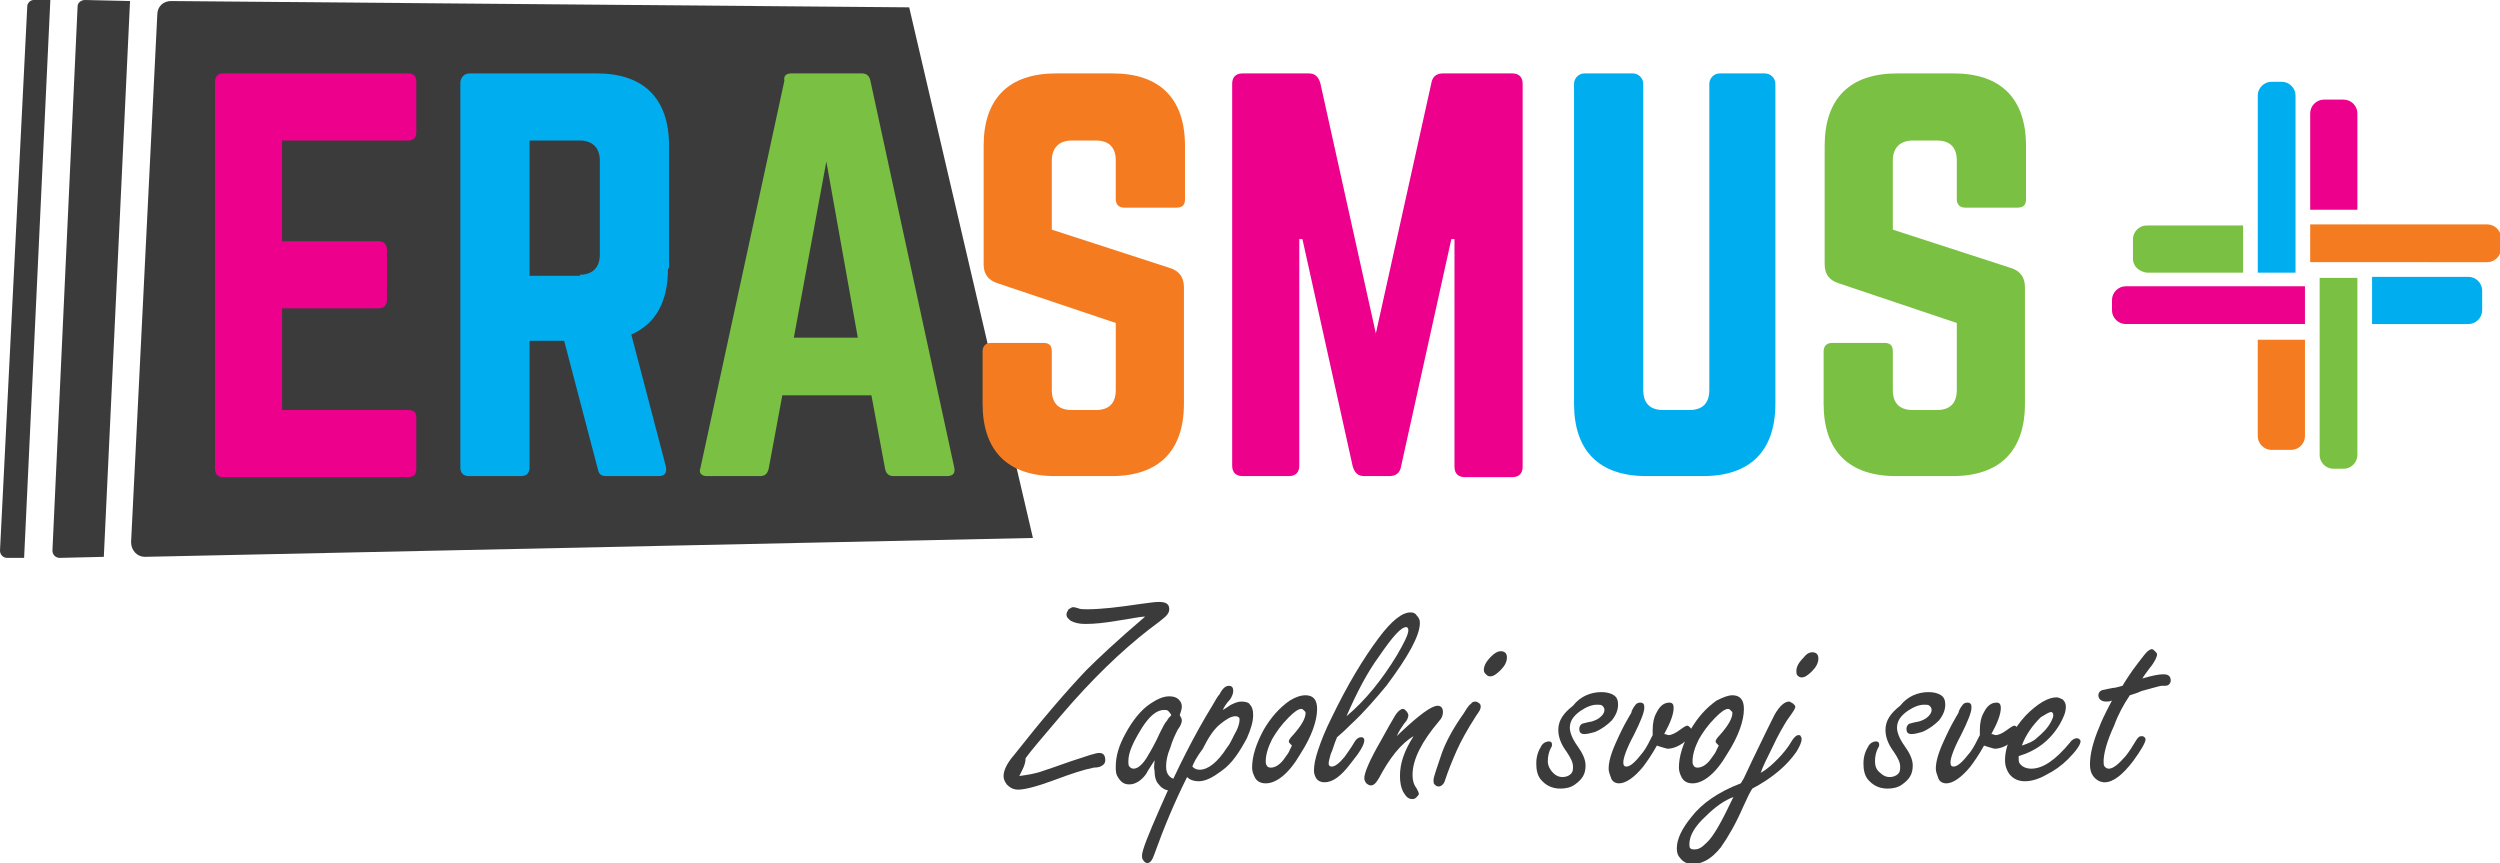
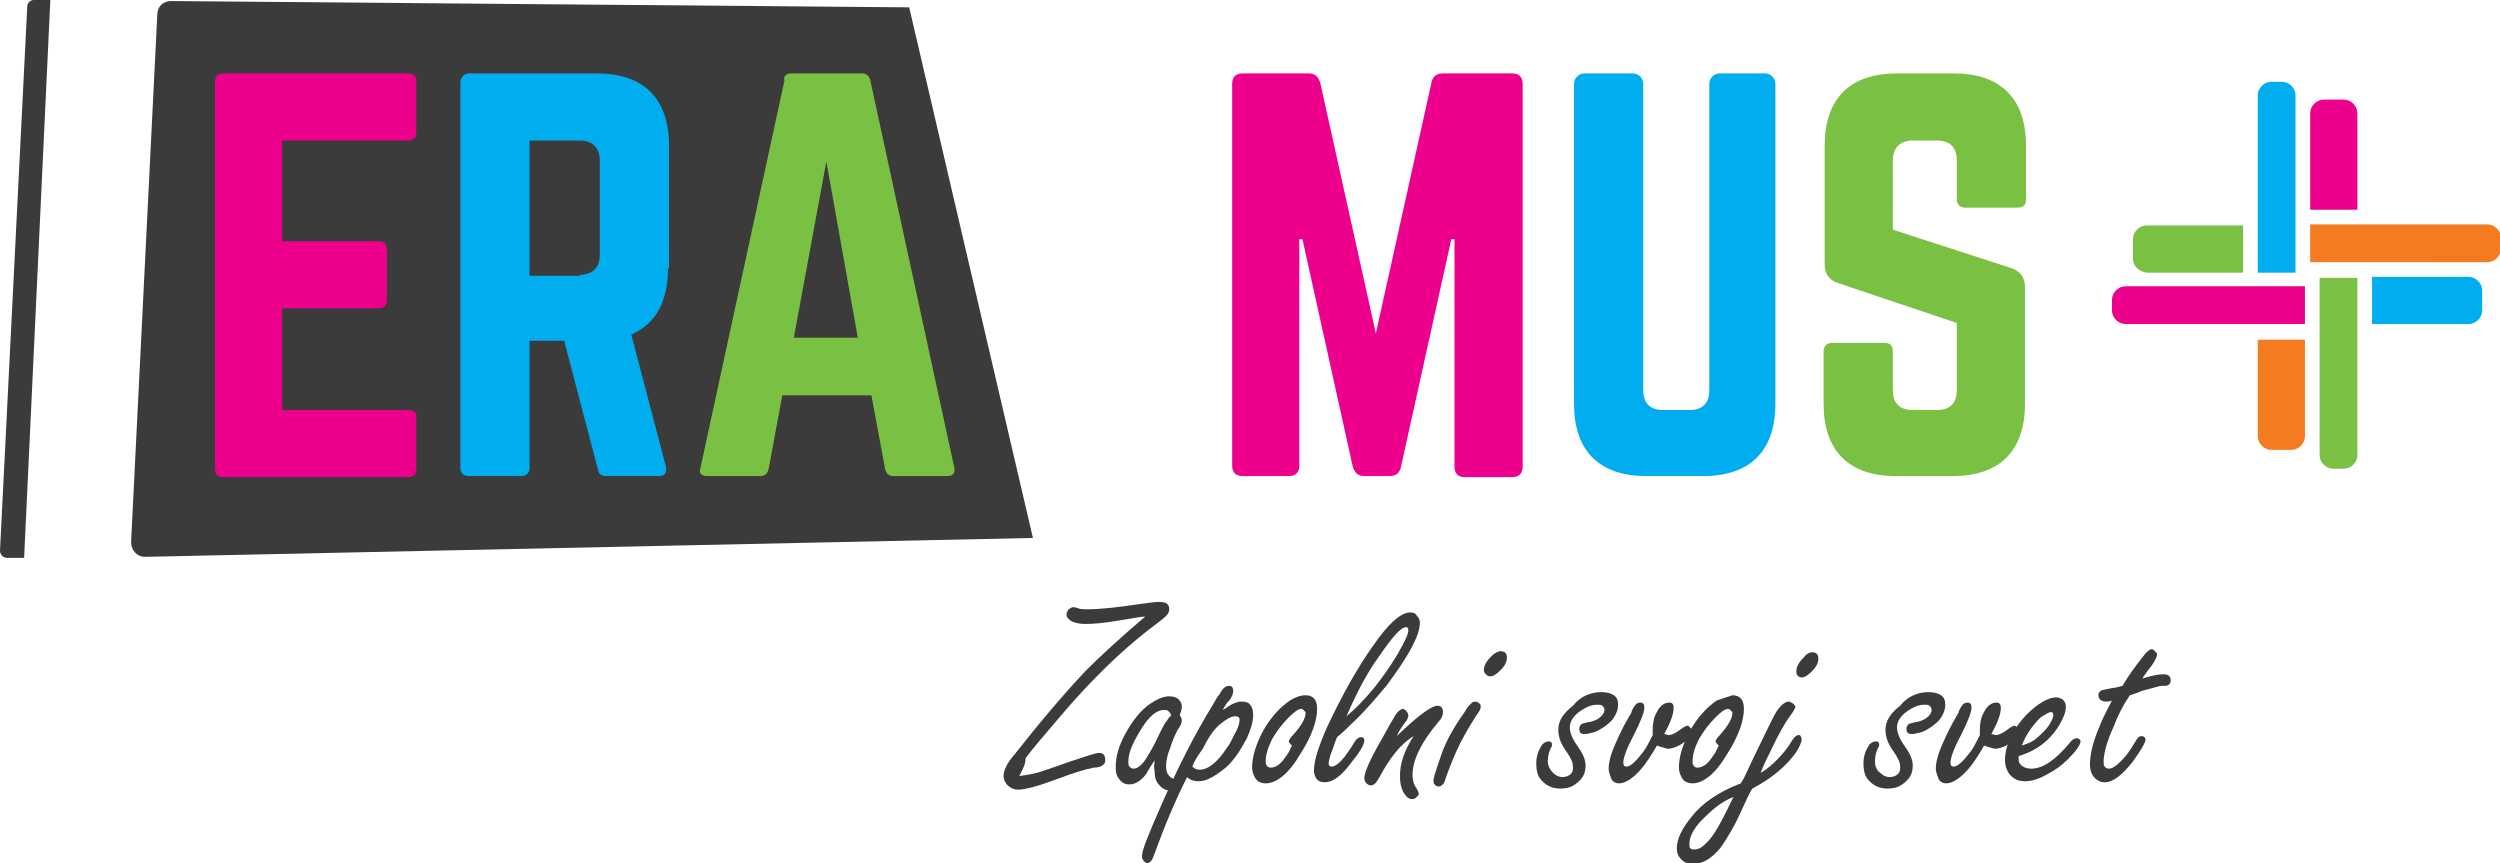
<svg xmlns="http://www.w3.org/2000/svg" version="1.1" id="Layer_1" x="0px" y="0px" viewBox="0 0 238.4 82.3" style="enable-background:new 0 0 238.4 82.3;" xml:space="preserve">
  <style type="text/css">
	.st0{fill:#3B3B3C;}
	.st1{fill:#EC008C;}
	.st2{fill:#00AEEF;}
	.st3{fill:#7AC143;}
	.st4{fill:#F47B20;}
</style>
  <g id="XMLID_1672_">
    <g id="XMLID_1706_">
      <path id="XMLID_1709_" class="st0" d="M2.6,0.6L0,52.5c0,0.4,0.3,0.7,0.7,0.7l1.6,0L4.8,0L3.2,0C2.9,0,2.6,0.3,2.6,0.6z" />
-       <path id="XMLID_1708_" class="st0" d="M12.4,0.1L8.1,0C7.7,0,7.4,0.3,7.4,0.6L5,52.5c0,0.4,0.3,0.7,0.7,0.7l4.2-0.1L12.4,0.1z" />
      <path id="XMLID_1707_" class="st0" d="M86.7,0.7L16.3,0.1c-0.7,0-1.3,0.5-1.3,1.3l-2.5,50.3c0,0.8,0.6,1.4,1.3,1.4l84.7-1.8    L86.7,0.7z" />
    </g>
    <g id="XMLID_1676_">
      <path id="XMLID_1704_" class="st1" d="M39.7,12.6c0,0.5-0.2,0.8-0.8,0.8h-12V23h9.2c0.5,0,0.8,0.3,0.8,0.8v4.8    c0,0.5-0.3,0.8-0.8,0.8h-9.2v9.7h12c0.6,0,0.8,0.2,0.8,0.8v4.8c0,0.5-0.2,0.8-0.8,0.8H21.2c-0.4,0-0.7-0.3-0.7-0.8V7.8    c0-0.5,0.3-0.8,0.7-0.8h17.7c0.6,0,0.8,0.3,0.8,0.8V12.6z" />
      <path id="XMLID_1701_" class="st2" d="M63.7,25.6c0,3.2-1.2,5.3-3.5,6.3l3.3,12.6c0.1,0.6-0.1,0.9-0.7,0.9h-5    c-0.5,0-0.7-0.2-0.8-0.7l-3.2-12.2h-3.3v12.1c0,0.5-0.3,0.8-0.8,0.8h-5c-0.5,0-0.8-0.3-0.8-0.8V7.8C44,7.3,44.3,7,44.8,7h12.1    c4.5,0,6.9,2.4,6.9,6.9V25.6z M55.3,26.2c1.2,0,1.9-0.7,1.9-1.9v-9c0-1.2-0.7-1.9-1.9-1.9h-4.8v12.9H55.3z" />
      <path id="XMLID_1698_" class="st3" d="M85.2,45.4c-0.4,0-0.7-0.2-0.8-0.7l-1.3-7h-8.5l-1.3,7c-0.1,0.4-0.3,0.7-0.8,0.7h-5.1    c-0.5,0-0.8-0.3-0.6-0.8l8-36.9C74.7,7.2,75,7,75.5,7h6.7c0.4,0,0.7,0.2,0.8,0.7l8,36.9c0.1,0.5-0.1,0.8-0.7,0.8H85.2z M78.8,15.4    l-3.1,16.8h6.1L78.8,15.4z" />
-       <path id="XMLID_1696_" class="st4" d="M106.1,7c4.5,0,6.9,2.4,6.9,6.9V19c0,0.5-0.2,0.8-0.8,0.8h-5c-0.5,0-0.8-0.3-0.8-0.8v-3.7    c0-1.2-0.6-1.9-1.9-1.9h-2.3c-1.2,0-1.9,0.7-1.9,1.9v6.6l11.4,3.7c0.8,0.3,1.2,0.9,1.2,1.8v11.1c0,4.5-2.4,6.9-6.9,6.9h-5.4    c-4.5,0-6.9-2.4-6.9-6.9v-5c0-0.5,0.3-0.8,0.8-0.8h5c0.5,0,0.8,0.2,0.8,0.8v3.7c0,1.3,0.7,1.9,1.9,1.9h2.3c1.2,0,1.9-0.6,1.9-1.9    v-6.4L95.1,27c-0.9-0.3-1.3-0.9-1.3-1.8V13.9c0-4.5,2.4-6.9,6.9-6.9H106.1z" />
      <path id="XMLID_1694_" class="st1" d="M144.2,7c0.6,0,1,0.3,1,1v36.5c0,0.6-0.3,1-1,1h-4.5c-0.6,0-1-0.3-1-1V22.8h-0.3l-4.8,21.7    c-0.1,0.6-0.5,0.9-1.1,0.9h-2.4c-0.6,0-0.9-0.3-1.1-0.9l-4.8-21.7h-0.3v21.6c0,0.6-0.3,1-1,1h-4.4c-0.6,0-1-0.3-1-1V8    c0-0.6,0.3-1,1-1h6.3c0.6,0,0.9,0.3,1.1,0.9l5.3,23.9l5.3-23.9c0.1-0.6,0.5-0.9,1.1-0.9H144.2z" />
      <path id="XMLID_1692_" class="st2" d="M168.3,7c0.5,0,1,0.4,1,1v30.5c0,4.5-2.4,6.9-6.9,6.9h-5.4c-4.5,0-6.9-2.4-6.9-6.9V8    c0-0.5,0.4-1,1-1h4.6c0.5,0,1,0.4,1,1v29.2c0,1.3,0.7,1.9,1.9,1.9h2.5c1.2,0,1.9-0.6,1.9-1.9V8c0-0.5,0.4-1,1-1H168.3z" />
      <path id="XMLID_1690_" class="st3" d="M186.3,7c4.5,0,6.9,2.4,6.9,6.9V19c0,0.5-0.2,0.8-0.8,0.8h-5c-0.5,0-0.8-0.3-0.8-0.8v-3.7    c0-1.2-0.6-1.9-1.9-1.9h-2.3c-1.2,0-1.9,0.7-1.9,1.9v6.6l11.4,3.7c0.8,0.3,1.2,0.9,1.2,1.8v11.1c0,4.5-2.4,6.9-6.9,6.9h-5.4    c-4.5,0-6.9-2.4-6.9-6.9v-5c0-0.5,0.3-0.8,0.8-0.8h5c0.5,0,0.8,0.2,0.8,0.8v3.7c0,1.3,0.7,1.9,1.9,1.9h2.3c1.2,0,1.9-0.6,1.9-1.9    v-6.4L175.3,27c-0.9-0.3-1.3-0.9-1.3-1.8V13.9c0-4.5,2.4-6.9,6.9-6.9H186.3z" />
    </g>
    <g>
      <g>
        <path class="st0" d="M97.2,74c0.7-0.1,1.5-0.2,2.3-0.5c0.6-0.2,1.5-0.5,2.6-0.9c1.5-0.5,2.4-0.8,2.7-0.8c0.4,0,0.6,0.2,0.6,0.7     c0,0.2-0.1,0.4-0.3,0.5c-0.1,0.1-0.4,0.2-0.8,0.2c-1,0.2-2.2,0.6-3.8,1.2c-1.6,0.6-2.8,0.9-3.4,0.9c-0.5,0-0.8-0.2-1.1-0.5     c-0.2-0.3-0.3-0.5-0.3-0.8c0-0.5,0.3-1.2,1-2c2.6-3.3,4.9-6,6.9-8.1c1.1-1.1,2.9-2.8,5.6-5.1c-0.5,0-1.3,0.2-2.7,0.4     c-1.2,0.2-2.1,0.3-3,0.3c-0.6,0-1-0.1-1.4-0.3c-0.2-0.2-0.4-0.3-0.4-0.6c0-0.2,0.1-0.3,0.2-0.5c0.2-0.1,0.3-0.2,0.4-0.2     c0.1,0,0.2,0,0.5,0.1c0.2,0.1,0.5,0.1,0.9,0.1c1.3,0,3-0.2,5-0.5c0.8-0.1,1.4-0.2,1.8-0.2c0.7,0,1,0.2,1,0.7     c0,0.3-0.2,0.6-0.6,0.9c-0.1,0.1-0.5,0.4-1.3,1c-2.7,2.1-5.5,4.8-8.4,8.2c-1.7,2-2.9,3.4-3.4,4.1C97.8,72.9,97.5,73.4,97.2,74z" />
        <path class="st0" d="M110.1,72.5c-0.3,0.5-0.6,0.9-0.8,1.3c-0.5,0.7-1.1,1-1.6,1c-0.5,0-0.8-0.2-1.1-0.7c-0.2-0.3-0.2-0.6-0.2-1     c0-1,0.3-2,0.9-3.1c0.7-1.3,1.5-2.3,2.4-2.9c0.6-0.4,1.2-0.7,1.8-0.7c0.4,0,0.7,0.1,0.9,0.3c0.2,0.2,0.3,0.4,0.3,0.7     c0,0.2-0.1,0.5-0.2,0.8c0.1,0.2,0.2,0.3,0.2,0.5c0,0.2-0.1,0.5-0.4,0.9c-0.2,0.4-0.5,1-0.7,1.7c-0.3,0.7-0.4,1.3-0.4,1.8     c0,0.4,0.1,0.7,0.3,0.9c0.1,0.1,0.2,0.2,0.5,0.3c0.2,0.1,0.3,0.3,0.3,0.5c0,0.2-0.1,0.3-0.2,0.4c-0.1,0.1-0.3,0.2-0.4,0.2     c-0.5,0-0.9-0.2-1.2-0.6c-0.3-0.3-0.4-0.8-0.4-1.3C110,73.1,110.1,72.8,110.1,72.5z M111.7,68.2c-0.1-0.2-0.2-0.3-0.3-0.4     c-0.1-0.1-0.2-0.1-0.4-0.1c-0.7,0-1.4,0.6-2.1,1.7c-0.8,1.3-1.3,2.3-1.3,3.2c0,0.2,0,0.4,0.1,0.5c0.1,0.1,0.2,0.2,0.4,0.2     c0.4,0,0.9-0.4,1.4-1.3c0.3-0.5,0.7-1.2,1.1-2.1c0.3-0.6,0.5-1,0.7-1.2C111.4,68.5,111.5,68.4,111.7,68.2z" />
        <path class="st0" d="M116.6,67.7c0.4-0.2,0.6-0.4,0.8-0.5c0.4-0.2,0.7-0.3,1-0.3c0.4,0,0.7,0.1,0.8,0.3c0.2,0.2,0.3,0.5,0.3,1     c0,0.6-0.2,1.3-0.6,2.2c-0.7,1.3-1.4,2.4-2.4,3.1c-0.8,0.6-1.5,1-2.2,1c-0.4,0-0.8-0.1-1.1-0.4c-1.2,2.4-2.2,4.8-3.1,7.3     c-0.2,0.6-0.4,0.9-0.7,0.9c-0.1,0-0.3-0.1-0.4-0.3c-0.1-0.1-0.1-0.3-0.1-0.4c0-0.5,0.6-2,1.7-4.5c1.7-3.9,3.4-7.2,5-9.8     c0.3-0.5,0.5-0.9,0.7-1.1c0.3-0.6,0.6-0.8,0.9-0.8c0.3,0,0.4,0.2,0.4,0.5c0,0.2-0.1,0.5-0.3,0.8     C116.9,67.1,116.7,67.5,116.6,67.7z M113.7,73.1c0.2,0.2,0.4,0.3,0.7,0.3c0.8,0,1.7-0.7,2.6-2.1c0.4-0.5,0.6-1.1,0.9-1.6     c0.2-0.4,0.3-0.8,0.3-1c0-0.2,0-0.3-0.1-0.3c-0.1-0.1-0.2-0.1-0.3-0.1c-0.4,0-0.9,0.3-1.5,0.8c-0.6,0.5-1.1,1.3-1.6,2.3     C114.1,72.2,113.8,72.8,113.7,73.1z" />
        <path class="st0" d="M124.5,66.3c0.7,0,1.1,0.4,1.1,1.3c0,1.1-0.5,2.6-1.6,4.3c-1.1,1.9-2.3,2.8-3.3,2.8c-0.5,0-0.9-0.2-1.1-0.7     c-0.1-0.2-0.2-0.5-0.2-0.8c0-1.1,0.4-2.3,1.1-3.6c0.7-1.2,1.5-2.1,2.5-2.8C123.5,66.5,124,66.3,124.5,66.3z M123.2,71.1     c-0.2-0.2-0.3-0.3-0.3-0.4c0-0.1,0.1-0.3,0.4-0.6c0.8-0.9,1.2-1.6,1.2-2.1c0-0.1,0-0.1-0.1-0.2c-0.1-0.1-0.2-0.2-0.3-0.2     c-0.3,0-0.7,0.3-1.2,0.8c-0.7,0.7-1.2,1.4-1.6,2.1c-0.4,0.8-0.6,1.5-0.6,2.1c0,0.1,0,0.3,0.1,0.4c0.1,0.2,0.3,0.2,0.4,0.2     c0.4,0,0.9-0.3,1.3-0.9c0.2-0.3,0.4-0.5,0.5-0.8C123.1,71.3,123.2,71.1,123.2,71.1z" />
        <path class="st0" d="M127.5,70.3c-0.3,0.7-0.4,1.2-0.6,1.6c-0.1,0.4-0.2,0.7-0.2,0.9c0,0.2,0.1,0.3,0.3,0.3     c0.3,0,0.7-0.3,1.2-0.9c0.2-0.3,0.6-0.8,1-1.5c0.2-0.3,0.4-0.4,0.6-0.4c0.2,0,0.3,0.1,0.3,0.3c0,0.4-0.4,1.1-1.3,2.2     c-0.9,1.2-1.7,1.8-2.5,1.8c-0.3,0-0.6-0.1-0.8-0.4c-0.1-0.2-0.2-0.4-0.2-0.7c0-0.5,0.1-1.1,0.4-2s0.7-1.9,1.3-3.1     c1.5-3.1,3-5.6,4.5-7.6c1.2-1.6,2.2-2.4,3-2.4c0.3,0,0.5,0.1,0.6,0.3c0.2,0.2,0.3,0.4,0.3,0.7c0,1.2-1.1,3.2-3.2,6     c-1,1.2-2.1,2.5-3.4,3.7C128.6,69.3,128.1,69.8,127.5,70.3z M128.4,68.3c1.8-1.5,3.4-3.5,4.8-5.8c0.7-1.2,1.1-2,1.1-2.4     c0-0.2-0.1-0.3-0.2-0.3c-0.5,0-1.3,0.9-2.6,2.8C130.4,64.1,129.4,66,128.4,68.3z" />
        <path class="st0" d="M133.2,70.2c0.1-0.1,0.2-0.2,0.3-0.3c1.8-1.7,3-2.6,3.6-2.6c0.3,0,0.5,0.2,0.5,0.6c0,0.3-0.1,0.6-0.4,0.9     c-1.6,1.9-2.5,3.6-2.5,5.1c0,0.5,0.1,0.9,0.4,1.3c0.1,0.2,0.2,0.4,0.2,0.5c0,0.1-0.1,0.2-0.2,0.3c-0.1,0.1-0.2,0.2-0.4,0.2     c-0.4,0-0.6-0.2-0.9-0.7c-0.2-0.4-0.3-0.9-0.3-1.5c0-1.2,0.4-2.4,1.3-3.8c-1.2,0.7-2.3,2.1-3.3,4c-0.3,0.5-0.5,0.7-0.8,0.7     c-0.1,0-0.3-0.1-0.4-0.2c-0.1-0.1-0.2-0.3-0.2-0.5c0-0.5,0.5-1.7,1.6-3.6c0.6-1.1,1-1.8,1.3-2.3c0.3-0.5,0.6-0.7,0.8-0.7     c0.1,0,0.2,0.1,0.3,0.2c0.1,0.1,0.2,0.3,0.2,0.4c0,0.2-0.1,0.5-0.4,0.8C133.7,69.3,133.4,69.7,133.2,70.2z" />
        <path class="st0" d="M140.7,66.9c0.1,0,0.3,0.1,0.4,0.2c0.1,0.1,0.1,0.2,0.1,0.3c0,0.2-0.1,0.4-0.4,0.8c-0.9,1.4-1.5,2.5-1.9,3.4     c-0.4,0.9-0.8,1.9-1.1,2.8c-0.1,0.4-0.4,0.6-0.6,0.6c-0.2,0-0.3-0.1-0.4-0.2c-0.1-0.1-0.1-0.2-0.1-0.4c0-0.3,0.3-1.1,0.8-2.6     c0.4-1.1,1.1-2.4,2.1-3.8c0.3-0.5,0.5-0.8,0.7-0.9C140.3,67,140.5,66.9,140.7,66.9z M143.1,62.1c0.4,0,0.6,0.2,0.6,0.6     c0,0.4-0.2,0.8-0.6,1.2c-0.4,0.4-0.7,0.6-1,0.6c-0.2,0-0.3-0.1-0.4-0.2c-0.1-0.1-0.2-0.2-0.2-0.4c0-0.4,0.2-0.8,0.7-1.3     C142.5,62.3,142.8,62.1,143.1,62.1z" />
        <path class="st0" d="M152.7,66c0.5,0,0.9,0.1,1.2,0.3s0.4,0.5,0.4,0.9c0,0.5-0.2,1-0.6,1.5c-0.4,0.4-0.9,0.8-1.6,1.1     c-0.4,0.1-0.7,0.2-1,0.2c-0.4,0-0.5-0.2-0.5-0.5c0-0.2,0.1-0.4,0.3-0.5c0.1,0,0.3-0.1,0.9-0.2c0.3-0.1,0.6-0.2,0.9-0.5     c0.2-0.2,0.3-0.4,0.3-0.6c0-0.2-0.1-0.3-0.2-0.4c-0.1-0.1-0.3-0.1-0.5-0.1c-0.5,0-1,0.2-1.6,0.6c-0.7,0.5-1,1-1,1.6     c0,0.4,0.2,1,0.7,1.7c0.5,0.7,0.8,1.3,0.8,1.9c0,0.8-0.3,1.3-1,1.8c-0.4,0.3-0.9,0.4-1.4,0.4c-0.8,0-1.4-0.3-1.9-0.9     c-0.3-0.4-0.4-0.9-0.4-1.5c0-0.7,0.2-1.2,0.5-1.7c0.2-0.3,0.5-0.4,0.7-0.4c0.2,0,0.3,0.1,0.3,0.3c0,0.1,0,0.2-0.1,0.3     c-0.2,0.4-0.3,0.8-0.3,1.3c0,0.4,0.2,0.8,0.5,1.1c0.3,0.3,0.6,0.4,0.9,0.4c0.3,0,0.6-0.1,0.8-0.3c0.2-0.2,0.2-0.4,0.2-0.7     c0-0.4-0.2-0.8-0.6-1.4c-0.6-0.8-0.8-1.5-0.8-2.1c0-0.9,0.5-1.6,1.4-2.3C150.7,66.4,151.7,66,152.7,66z" />
        <path class="st0" d="M158,71.1c-0.5,0.9-1,1.6-1.3,2c-0.9,1.1-1.7,1.6-2.3,1.6c-0.4,0-0.7-0.2-0.8-0.6c-0.1-0.3-0.2-0.5-0.2-0.8     c0-0.6,0.2-1.4,0.7-2.5c0.4-0.9,0.8-1.7,1.1-2.2c0.2-0.4,0.4-0.6,0.4-0.8c0.1-0.2,0.2-0.4,0.3-0.5c0.1-0.2,0.3-0.3,0.5-0.3     c0.1,0,0.2,0,0.3,0.1c0.1,0.1,0.1,0.2,0.1,0.4c0,0.4-0.3,1.2-1,2.6c-0.7,1.3-1,2.2-1,2.6c0,0.3,0.1,0.4,0.3,0.4     c0.4,0,0.9-0.5,1.6-1.4c0.3-0.4,0.6-1,0.9-1.6c0-0.2,0-0.4,0-0.5c0-0.6,0.1-1.2,0.4-1.7c0.3-0.6,0.7-0.9,1.2-0.9     c0.3,0,0.4,0.2,0.4,0.5c0,0.6-0.3,1.4-0.9,2.5c0.2,0,0.3,0.1,0.4,0.1c0.3,0,0.7-0.2,1.1-0.5c0.4-0.3,0.6-0.4,0.7-0.4     c0.1,0,0.2,0.1,0.3,0.2c0.1,0.1,0.1,0.2,0.1,0.3c0,0.3-0.2,0.7-0.6,1c-0.5,0.4-1.1,0.7-1.7,0.7C158.6,71.3,158.3,71.2,158,71.1z" />
-         <path class="st0" d="M165.2,66.3c0.7,0,1.1,0.4,1.1,1.3c0,1.1-0.5,2.6-1.6,4.3c-1.1,1.9-2.3,2.8-3.3,2.8c-0.5,0-0.9-0.2-1.1-0.7     c-0.1-0.2-0.2-0.5-0.2-0.8c0-1.1,0.4-2.3,1.1-3.6c0.7-1.2,1.5-2.1,2.5-2.8C164.3,66.5,164.8,66.3,165.2,66.3z M163.9,71.1     c-0.2-0.2-0.3-0.3-0.3-0.4c0-0.1,0.1-0.3,0.4-0.6c0.8-0.9,1.2-1.6,1.2-2.1c0-0.1,0-0.1-0.1-0.2c-0.1-0.1-0.2-0.2-0.3-0.2     c-0.3,0-0.7,0.3-1.2,0.8c-0.7,0.7-1.2,1.4-1.6,2.1c-0.4,0.8-0.6,1.5-0.6,2.1c0,0.1,0,0.3,0.1,0.4c0.1,0.2,0.3,0.2,0.4,0.2     c0.4,0,0.9-0.3,1.3-0.9c0.2-0.3,0.4-0.5,0.5-0.8C163.8,71.3,163.9,71.1,163.9,71.1z" />
+         <path class="st0" d="M165.2,66.3c0.7,0,1.1,0.4,1.1,1.3c0,1.1-0.5,2.6-1.6,4.3c-1.1,1.9-2.3,2.8-3.3,2.8c-0.5,0-0.9-0.2-1.1-0.7     c-0.1-0.2-0.2-0.5-0.2-0.8c0-1.1,0.4-2.3,1.1-3.6c0.7-1.2,1.5-2.1,2.5-2.8z M163.9,71.1     c-0.2-0.2-0.3-0.3-0.3-0.4c0-0.1,0.1-0.3,0.4-0.6c0.8-0.9,1.2-1.6,1.2-2.1c0-0.1,0-0.1-0.1-0.2c-0.1-0.1-0.2-0.2-0.3-0.2     c-0.3,0-0.7,0.3-1.2,0.8c-0.7,0.7-1.2,1.4-1.6,2.1c-0.4,0.8-0.6,1.5-0.6,2.1c0,0.1,0,0.3,0.1,0.4c0.1,0.2,0.3,0.2,0.4,0.2     c0.4,0,0.9-0.3,1.3-0.9c0.2-0.3,0.4-0.5,0.5-0.8C163.8,71.3,163.9,71.1,163.9,71.1z" />
        <path class="st0" d="M166,74.7l0.3-0.5l0.8-1.7c1.1-2.3,1.8-3.7,2.1-4.3c0.5-0.9,1-1.3,1.4-1.3c0.1,0,0.2,0.1,0.4,0.2     c0.1,0.1,0.2,0.2,0.2,0.3c0,0.2-0.3,0.6-0.8,1.3c-0.3,0.5-0.8,1.3-1.4,2.6c-0.5,1-0.9,1.8-1.1,2.4c0.7-0.4,1.2-0.9,1.6-1.3     c0.5-0.5,1-1.1,1.4-1.8c0.2-0.3,0.4-0.5,0.6-0.5c0.1,0,0.2,0,0.2,0.1c0.1,0.1,0.1,0.2,0.1,0.3c0,0.3-0.2,0.7-0.5,1.2     c-0.9,1.3-2.3,2.5-4.2,3.5c-0.2,0.3-0.5,0.9-0.9,1.8c-0.7,1.6-1.4,2.8-2.1,3.8c-0.4,0.5-0.9,1-1.5,1.3c-0.4,0.2-0.8,0.3-1.2,0.3     c-0.5,0-0.9-0.2-1.2-0.6c-0.2-0.2-0.3-0.5-0.3-0.9c0-0.9,0.5-1.9,1.4-3C162.3,76.6,163.9,75.5,166,74.7z M165.3,76     c-0.8,0.3-1.7,0.9-2.6,1.8c-1.1,1-1.6,1.9-1.6,2.7c0,0.2,0,0.3,0.1,0.4s0.2,0.1,0.4,0.1c0.4,0,0.7-0.2,1.1-0.6     C163.4,79.8,164.2,78.3,165.3,76z M172.8,62.2c0.4,0,0.6,0.2,0.6,0.6c0,0.4-0.2,0.8-0.6,1.2c-0.4,0.4-0.7,0.6-1,0.6     c-0.2,0-0.3-0.1-0.4-0.2c-0.1-0.1-0.1-0.3-0.1-0.4c0-0.4,0.2-0.8,0.7-1.3C172.3,62.3,172.6,62.2,172.8,62.2z" />
        <path class="st0" d="M183.9,66c0.5,0,0.9,0.1,1.2,0.3s0.4,0.5,0.4,0.9c0,0.5-0.2,1-0.6,1.5c-0.4,0.4-0.9,0.8-1.6,1.1     c-0.4,0.1-0.7,0.2-1,0.2c-0.4,0-0.5-0.2-0.5-0.5c0-0.2,0.1-0.4,0.3-0.5c0.1,0,0.3-0.1,0.9-0.2c0.3-0.1,0.6-0.2,0.9-0.5     c0.2-0.2,0.3-0.4,0.3-0.6c0-0.2-0.1-0.3-0.2-0.4c-0.1-0.1-0.3-0.1-0.5-0.1c-0.5,0-1,0.2-1.6,0.6c-0.7,0.5-1,1-1,1.6     c0,0.4,0.2,1,0.7,1.7c0.5,0.7,0.8,1.3,0.8,1.9c0,0.8-0.3,1.3-1,1.8c-0.4,0.3-0.9,0.4-1.4,0.4c-0.8,0-1.4-0.3-1.9-0.9     c-0.3-0.4-0.4-0.9-0.4-1.5c0-0.7,0.2-1.2,0.5-1.7c0.2-0.3,0.5-0.4,0.7-0.4c0.2,0,0.3,0.1,0.3,0.3c0,0.1,0,0.2-0.1,0.3     c-0.2,0.4-0.3,0.8-0.3,1.3c0,0.4,0.1,0.8,0.5,1.1c0.3,0.3,0.6,0.4,0.9,0.4c0.3,0,0.6-0.1,0.8-0.3c0.2-0.2,0.2-0.4,0.2-0.7     c0-0.4-0.2-0.8-0.6-1.4c-0.6-0.8-0.8-1.5-0.8-2.1c0-0.9,0.5-1.6,1.4-2.3C181.9,66.4,182.9,66,183.9,66z" />
        <path class="st0" d="M189.2,71.1c-0.5,0.9-1,1.6-1.3,2c-0.9,1.1-1.7,1.6-2.3,1.6c-0.4,0-0.7-0.2-0.8-0.6     c-0.1-0.3-0.2-0.5-0.2-0.8c0-0.6,0.2-1.4,0.7-2.5c0.4-0.9,0.8-1.7,1.1-2.2c0.2-0.4,0.4-0.6,0.4-0.8c0.1-0.2,0.2-0.4,0.3-0.5     c0.1-0.2,0.3-0.3,0.5-0.3c0.1,0,0.2,0,0.3,0.1c0.1,0.1,0.1,0.2,0.1,0.4c0,0.4-0.3,1.2-1,2.6c-0.7,1.3-1,2.2-1,2.6     c0,0.3,0.1,0.4,0.3,0.4c0.4,0,0.9-0.5,1.6-1.4c0.3-0.4,0.6-1,0.9-1.6c0-0.2,0-0.4,0-0.5c0-0.6,0.1-1.2,0.4-1.7     c0.3-0.6,0.7-0.9,1.2-0.9c0.3,0,0.4,0.2,0.4,0.5c0,0.6-0.3,1.4-0.9,2.5c0.2,0,0.3,0.1,0.4,0.1c0.3,0,0.7-0.2,1.1-0.5     c0.4-0.3,0.6-0.4,0.7-0.4c0.1,0,0.2,0.1,0.3,0.2c0.1,0.1,0.1,0.2,0.1,0.3c0,0.3-0.2,0.7-0.6,1c-0.5,0.4-1.1,0.7-1.7,0.7     C189.8,71.3,189.5,71.2,189.2,71.1z" />
        <path class="st0" d="M192.5,72.1v0.2c0,0.2,0,0.4,0.1,0.5c0.2,0.3,0.6,0.5,1.1,0.5c1.1,0,2.3-0.8,3.7-2.5     c0.2-0.3,0.5-0.4,0.6-0.4c0.1,0,0.2,0,0.3,0.1c0.1,0.1,0.1,0.1,0.1,0.2c0,0.3-0.4,0.9-1.2,1.7c-0.6,0.6-1.3,1.1-2.1,1.5     c-0.7,0.4-1.4,0.6-2,0.6c-0.6,0-1.1-0.2-1.5-0.7c-0.2-0.3-0.4-0.7-0.4-1.3c0-1.4,0.7-2.9,2-4.3c1.1-1.1,2.1-1.7,2.9-1.7     c0.2,0,0.4,0.1,0.6,0.2c0.2,0.2,0.3,0.4,0.3,0.7c0,0.5-0.2,1-0.6,1.7C195.5,70.6,194.2,71.6,192.5,72.1z M192.8,71.1     c0.6-0.2,1.1-0.4,1.4-0.7c0.6-0.5,1.1-1,1.4-1.6c0.1-0.2,0.2-0.4,0.2-0.6c0-0.2-0.1-0.3-0.2-0.3c-0.2,0-0.5,0.2-1,0.5     C193.9,69.1,193.2,70,192.8,71.1z" />
        <path class="st0" d="M203.1,66.3c-0.6,0.9-1.1,1.8-1.5,2.9c-0.7,1.5-1,2.7-1,3.4c0,0.2,0,0.4,0.1,0.5s0.2,0.2,0.4,0.2     c0.4,0,0.9-0.4,1.6-1.2c0.4-0.5,0.7-1,1-1.5c0.2-0.3,0.3-0.4,0.5-0.4c0.1,0,0.2,0,0.3,0.1c0.1,0.1,0.1,0.2,0.1,0.2     c0,0.3-0.4,1-1.2,2.1c-1,1.3-1.9,2-2.7,2c-0.4,0-0.8-0.2-1.1-0.6c-0.2-0.3-0.3-0.6-0.3-1.1c0-1,0.3-2.2,0.9-3.6     c0.1-0.3,0.5-1.2,1.2-2.5c-0.2,0.1-0.4,0.1-0.5,0.1c-0.2,0-0.3,0-0.5-0.1c-0.2-0.1-0.3-0.3-0.3-0.5c0-0.2,0.1-0.4,0.4-0.5     c0.1,0,0.4-0.1,1-0.2c0.2,0,0.5-0.1,0.9-0.2c0.3-0.5,0.8-1.3,1.5-2.2c0.4-0.5,0.6-0.8,0.8-1c0.2-0.2,0.4-0.3,0.5-0.3     c0.1,0,0.2,0.1,0.3,0.2c0.1,0.1,0.2,0.2,0.2,0.3c0,0.2-0.2,0.7-0.7,1.3c-0.3,0.4-0.6,0.8-0.7,1c1-0.3,1.6-0.4,2-0.4     c0.5,0,0.7,0.2,0.7,0.6c0,0.2-0.1,0.3-0.2,0.4c-0.1,0.1-0.3,0.1-0.7,0.1c-0.1,0-0.8,0.2-1.9,0.5     C203.8,66.1,203.4,66.2,203.1,66.3z" />
      </g>
    </g>
    <g id="XMLID_1543_">
      <path id="XMLID_1714_" class="st3" d="M203.4,24.7v-1.9c0-0.7,0.6-1.3,1.3-1.3h9.2v4.5h-9.2C204,25.9,203.4,25.4,203.4,24.7z" />
      <path id="XMLID_1713_" class="st1" d="M221.6,9.5h1.9c0.7,0,1.3,0.6,1.3,1.3V20h-4.5v-9.2C220.3,10.1,220.9,9.5,221.6,9.5z" />
      <path id="XMLID_1712_" class="st4" d="M215.3,32.4h4.5v9.2c0,0.7-0.6,1.3-1.3,1.3h-1.9c-0.7,0-1.3-0.6-1.3-1.3V32.4z" />
      <path id="XMLID_1711_" class="st2" d="M226.2,30.9v-4.5h9.2c0.7,0,1.3,0.6,1.3,1.3v1.9c0,0.7-0.6,1.3-1.3,1.3H226.2z" />
      <path id="XMLID_1579_" class="st1" d="M201.4,29.6v-1c0-0.7,0.6-1.3,1.3-1.3h17.1v3.6h-17.1C202,30.9,201.4,30.3,201.4,29.6z" />
      <path id="XMLID_1546_" class="st4" d="M220.3,25v-3.6h16.9c0.7,0,1.3,0.6,1.3,1.3v1c0,0.7-0.6,1.3-1.3,1.3H220.3z" />
      <path id="XMLID_1545_" class="st2" d="M216.6,7.8h1c0.7,0,1.3,0.6,1.3,1.3v16.9h-3.6V9.1C215.3,8.4,215.9,7.8,216.6,7.8z" />
      <path id="XMLID_1544_" class="st3" d="M221.2,26.5h3.6v16.9c0,0.7-0.6,1.3-1.3,1.3h-1c-0.7,0-1.3-0.6-1.3-1.3V26.5z" />
    </g>
  </g>
</svg>